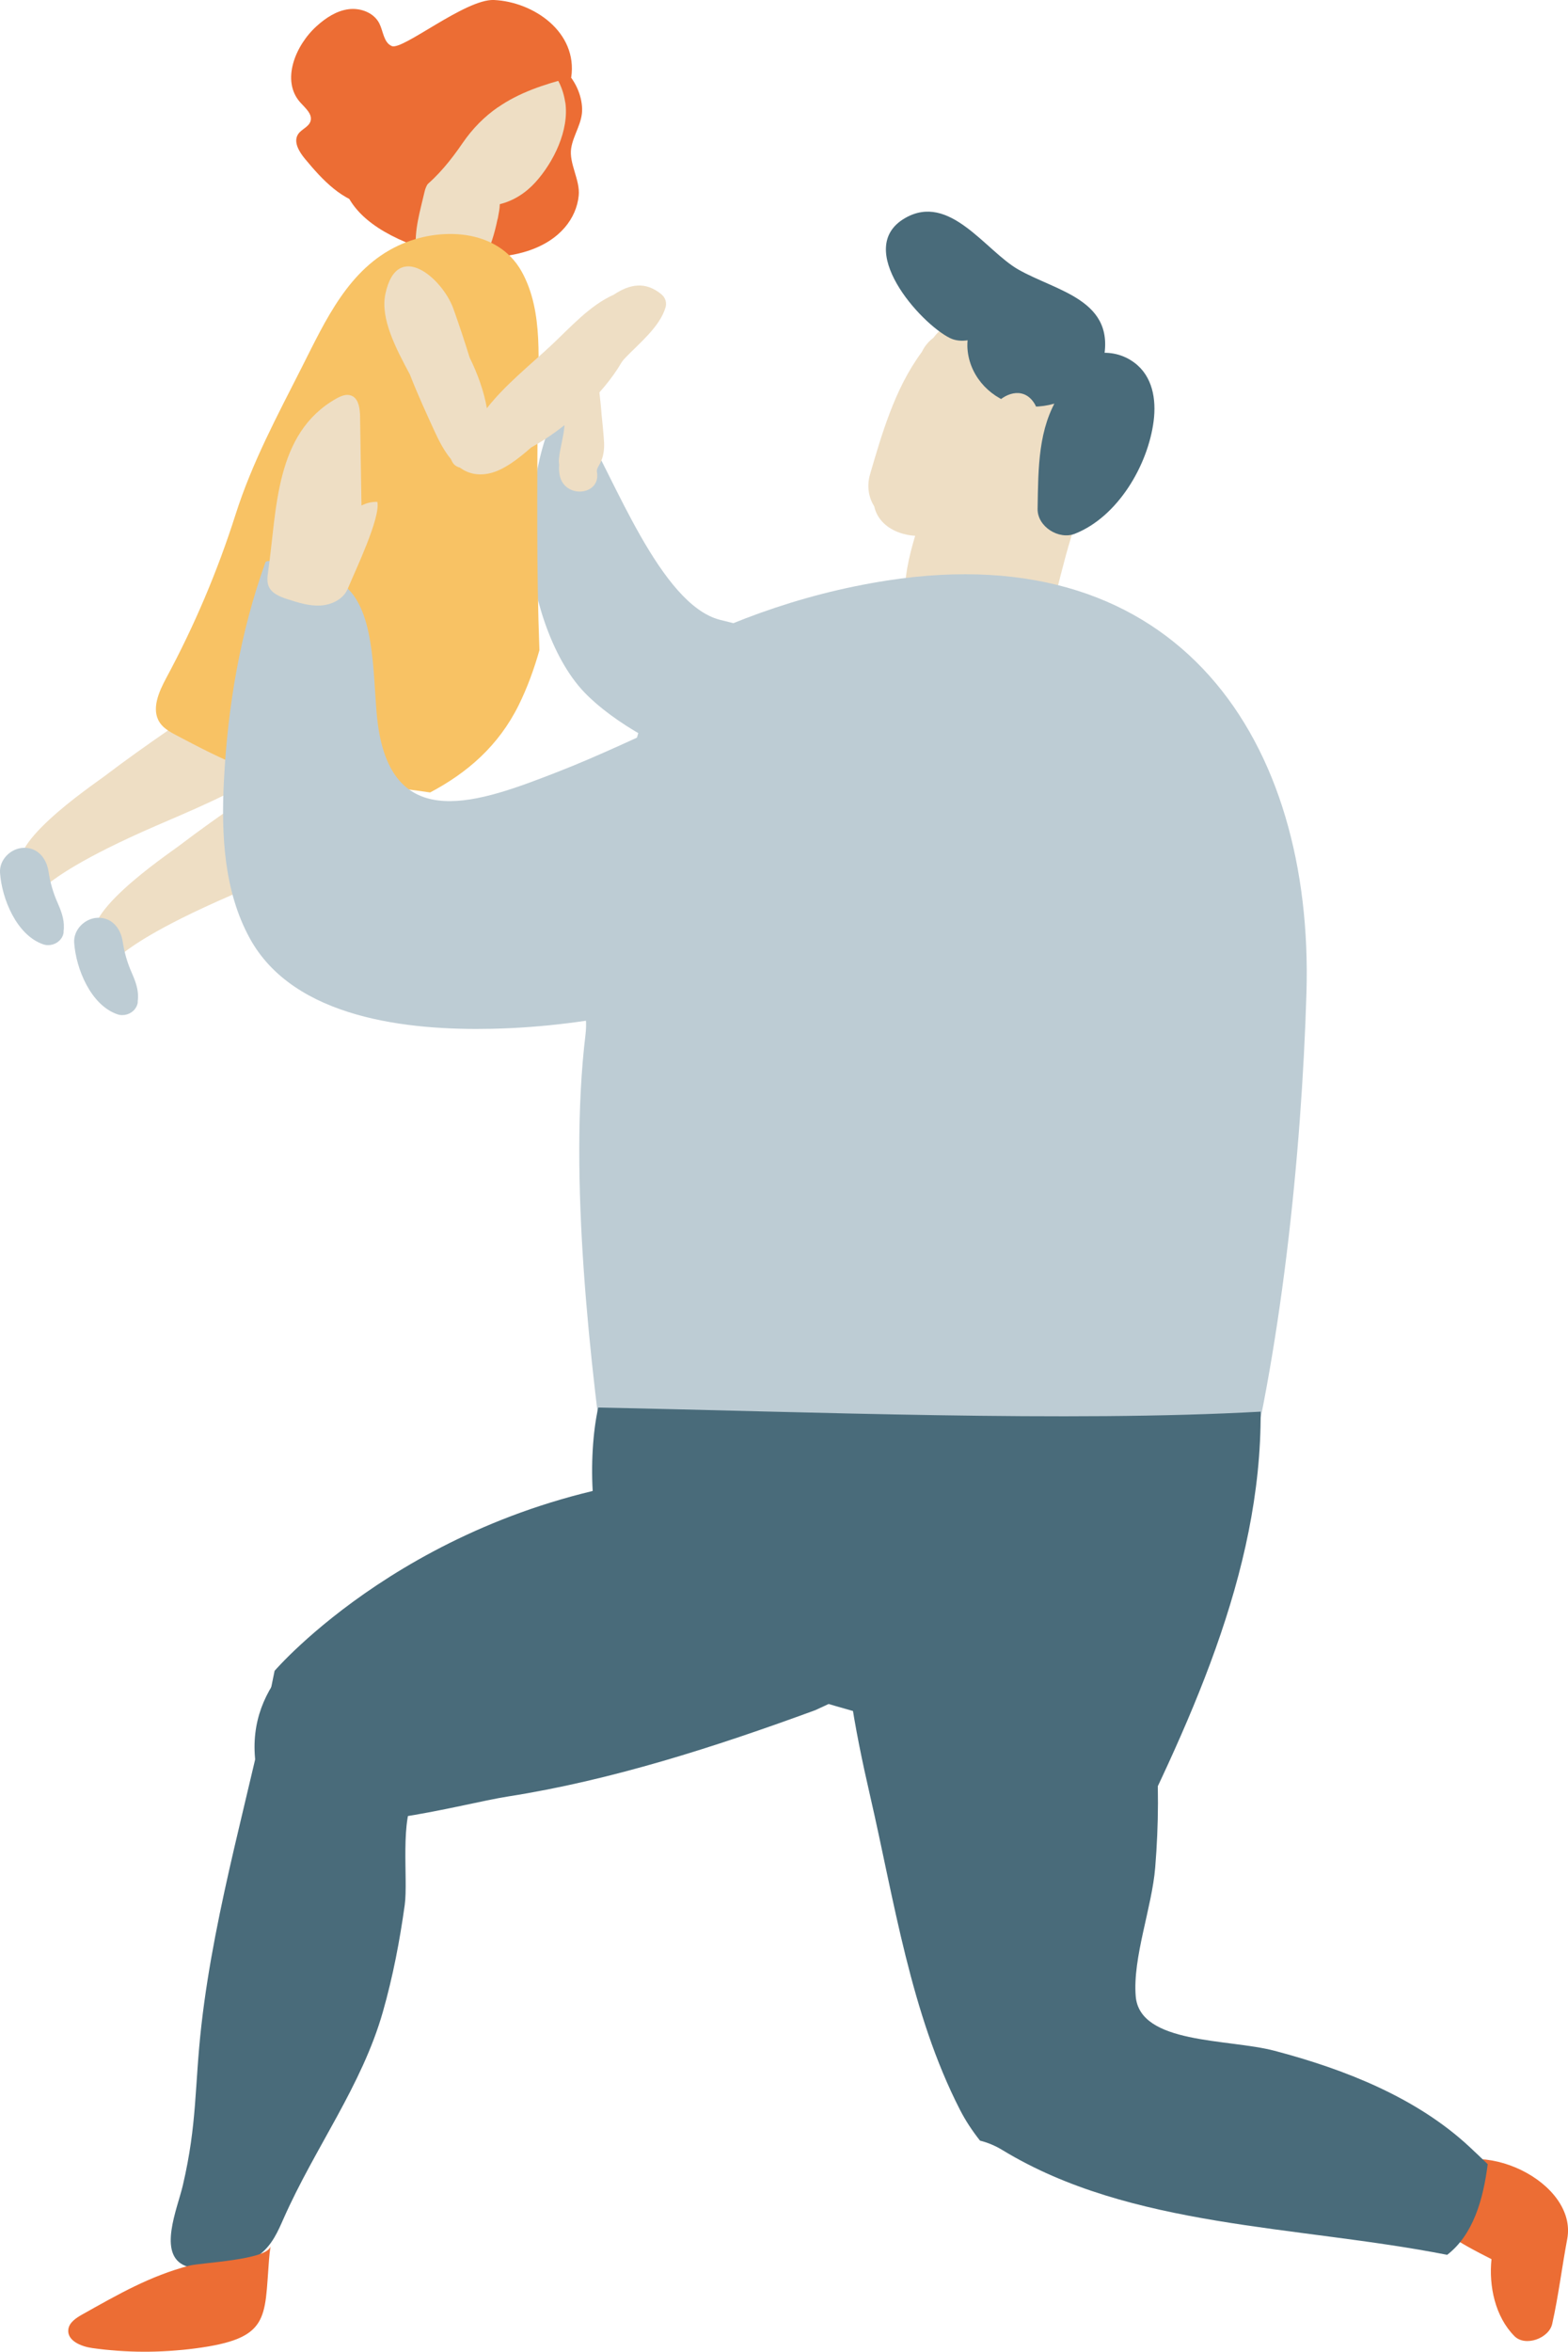
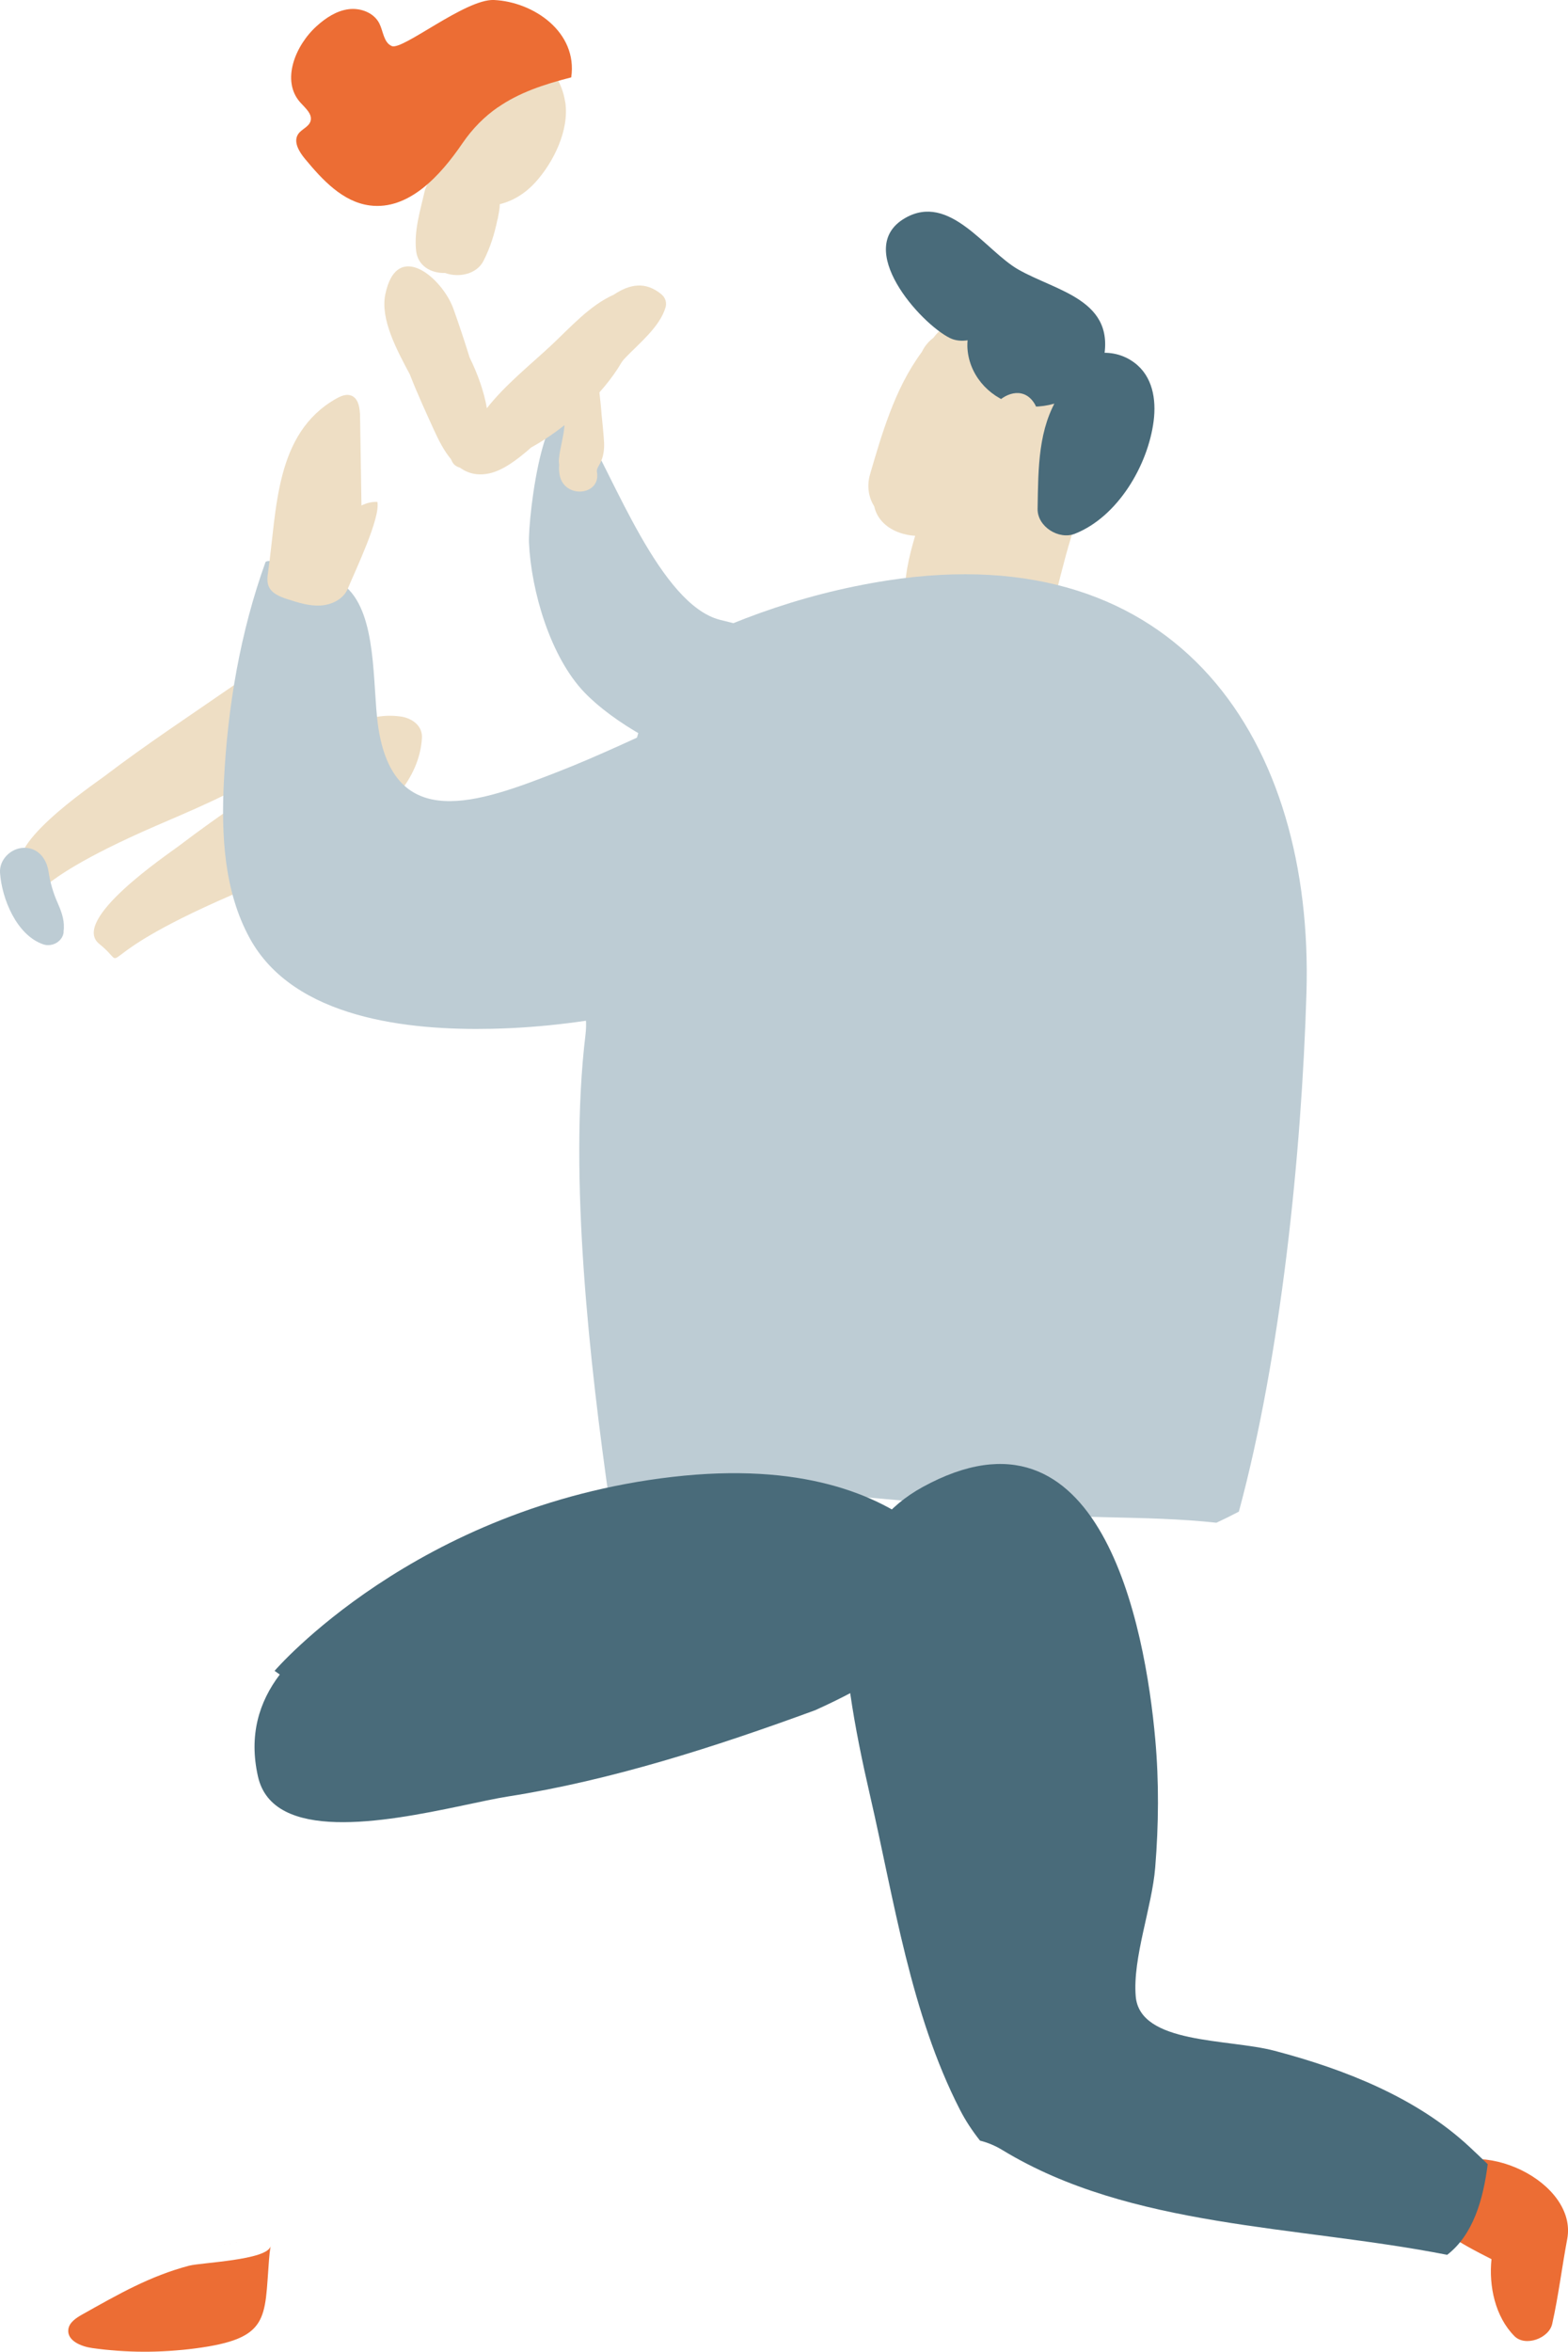
<svg xmlns="http://www.w3.org/2000/svg" id="_レイヤー_2" data-name="レイヤー 2" viewBox="0 0 511.52 766.77">
  <defs>
    <style>      .cls-1 {        fill: #bdccd4;      }      .cls-1, .cls-2, .cls-3, .cls-4, .cls-5, .cls-6 {        stroke-width: 0px;      }      .cls-2 {        fill: #496b7a;      }      .cls-3 {        fill: #ec6d34;      }      .cls-4 {        fill: #a94f7a;      }      .cls-5 {        fill: #f8c264;      }      .cls-6 {        fill: #eedec4;      }    </style>
  </defs>
  <g id="Layer_1" data-name="Layer 1">
    <g>
      <path class="cls-1" d="M294.54,222.26c-3.06-1.8-6.37-2.8-9.79-3.44-1.16-.7-2.38-1.25-3.62-1.72-.42-3.85-3.47-7.59-9.12-8.06-11.18-.93-26.36-4.19-37.15-6.95-19.5-4.99-34.67-46.84-44.94-63.56-12.01-19.54-17.72,30.33-17.35,38.48.72,15.68,6.95,37.16,18.11,48.78,18.6,19.36,72.17,41.91,96.21,19.74,2.33-2.15,3.9-4.74,4.85-7.47,6.81-1.69,11.02-10.98,2.81-15.8Z" />
      <path class="cls-6" d="M195.53,127.73c-.82-8.03-12.85-7.01-12.16,1.06.24,2.82.46,5.65.7,8.47.02.19.06.41.08.61,0,.37.01.74-.02,1.1-.29,3.62-1.46,7.09-1.79,10.73-.06.66-.01,1.27.08,1.85-.11,1.09-.05,2.2.15,3.31,1.45,7.9,13.61,6.83,12.16-1.06-.19-1.01.83-2.14,1.4-3.51.86-2.07,1.06-4.27.9-6.56-.2-2.92-.5-5.86-.8-8.79-.16-2.41-.46-4.8-.71-7.22Z" />
      <g>
-         <path class="cls-3" d="M186.34,48.29c.71-4.4,3.71-8.24,3.56-12.86-.29-8.9-8.02-19.48-26.77-22.24-25.49-3.75-39.35,11.98-45.41,22.08-7.87,13.11-13.88,31.83,14.9,43.81,3.57,1.49,7.11,2.44,10.5,2.99.68.19,1.34.38,2.06.53.04-.03.08-.07.12-.1,8.98,2.15,19.12,1.83,26.78-.65,10.75-3.47,15.98-10.8,16.71-18.06.52-5.11-3.25-10.52-2.45-15.5Z" />
        <path class="cls-6" d="M113.48,217.85c.26-4.11-3.37-6.55-6.94-7.04-12.51-1.74-20.6,5.94-30.23,12.6-14.15,9.79-28.54,19.26-42.24,29.68-3.61,2.74-35.49,24.14-25.84,31.88,11.08,8.9-6.4,5.6,42.55-15.67,21.02-9.14,61.03-24.7,62.7-51.45Z" />
        <path class="cls-1" d="M19.87,306.14c.52-.69.88-1.51.92-2.47-.04.09-.05.13-.09.21.15-.83.16-1.67.12-2.51-.12-2.36-1.05-4.79-2-6.94-1.52-3.42-2.43-6.64-3-10.33-.66-4.21-3.48-7.8-8.13-7.67-4.15.12-7.97,3.85-7.68,8.13.58,8.51,5.42,20.36,14.09,23.34,2.07.71,4.43-.05,5.72-1.7.01-.01.02-.01.04-.05Z" />
        <path class="cls-6" d="M137.65,240.66c.26-4.11-3.37-6.55-6.94-7.04-12.51-1.74-20.6,5.94-30.23,12.6-14.15,9.79-28.54,19.26-42.24,29.68-3.61,2.74-35.49,24.14-25.84,31.88,11.08,8.9-6.4,5.6,42.55-15.67,21.02-9.14,61.03-24.7,62.7-51.45Z" />
-         <path class="cls-1" d="M44.05,328.95c.52-.69.88-1.51.93-2.47-.04.09-.05.13-.09.21.15-.83.16-1.67.12-2.51-.12-2.36-1.05-4.79-2-6.94-1.52-3.42-2.43-6.64-3-10.33-.66-4.21-3.48-7.8-8.13-7.67-4.15.12-7.97,3.85-7.68,8.13.58,8.51,5.43,20.36,14.09,23.34,2.07.71,4.43-.05,5.72-1.7.01-.01.02-.01.04-.05Z" />
        <path class="cls-6" d="M184.39,33.38c-.95-6.53-4.73-12.56-11.07-15.05-6.41-2.52-12.97-1.17-18.74,2.16-10.85,6.28-18.59,19.37-17.56,32.01.23,2.77,1.22,5.16,2.73,7.11-.54.83-.99,1.75-1.24,2.86-1.46,6.38-3.46,12.66-2.77,19.25.53,5.08,5.01,7.43,9.42,7.28,4.54,1.63,10.36.43,12.59-3.98,2.23-4.42,3.56-8.72,4.52-13.39.03-.13.09-.24.12-.37.15-.81.29-1.63.44-2.45.13-.75.2-1.49.22-2.24,4.42-1.08,8.43-3.62,11.61-7.13,5.95-6.57,11.07-16.98,9.76-26.06Z" />
-         <path class="cls-5" d="M140.3,258.39c12.04-6.35,22.36-15.19,28.94-28.54,2.84-5.77,5-11.75,6.73-17.85-.99-26.32-.68-52.71-.58-79.02.05-14.17,2.14-31.26-5.22-44.46-7.91-14.17-27.01-14.63-40.21-8.46-16.26,7.59-23.79,24.46-31.45,39.59-8.05,15.89-16.29,31.2-21.68,48.15-5.85,18.38-13.43,36.23-22.57,53.21-2.46,4.57-5.01,10.3-2.13,14.61,1.29,1.93,3.43,3.08,5.48,4.16,14.23,7.5,29.79,15.67,46.29,15.73,12.42.05,24.29,1.04,36.39,2.87Z" />
+         <path class="cls-5" d="M140.3,258.39Z" />
        <path class="cls-3" d="M162.43,35c6.87-4.77,14.85-7.46,23.92-9.77C188.51,10.42,174.02.59,161.15,0c-9.29-.42-29.81,16.51-33.33,15.02-2.66-1.13-2.77-4.77-4.06-7.36-1.77-3.54-6.17-5.17-10.09-4.65s-7.38,2.82-10.32,5.46c-7.04,6.31-11.71,17.86-5.41,24.91,1.65,1.85,4.11,3.84,3.34,6.19-.61,1.87-2.97,2.55-4.04,4.2-1.62,2.5.34,5.72,2.25,8.02,5.68,6.86,12.33,14.06,21.15,15.2,12.68,1.64,22.98-9.68,30.19-20.23,3.43-5.01,7.29-8.8,11.59-11.78Z" />
      </g>
      <path class="cls-6" d="M352.24,153.96c-12.12,13.54-32.62,16.95-49.53,20.44-2.85.6-6.16.36-9.15-.68-3.98-1.37-7.39-4.22-8.35-8.58-1.8-2.91-2.52-6.49-1.38-10.49,1.96-6.72,3.9-13.35,6.33-19.74,2.7-7.17,6-13.97,10.58-20.18.93-1.94,2.25-3.44,3.74-4.57.37-.46.73-.92,1.14-1.37,7.89-8.41,18.86-4.25,23.39,3.42,3.64.24,7.39,1.26,11.23,3.43,4.05,2.28,6.45,6.02,7.12,10.1.36,1.7.35,3.39.1,5.1,2.51,1.09,4.57,2.9,6.03,5.05,3.56,5.14,3.67,12.5-1.24,18.05Z" />
      <path class="cls-6" d="M332.21,146.06c-1.91.19-3.79.78-5.5,1.84-3.63-.13-7.35,1.05-10.25,3.81-5.43.06-10.94,3.16-13.29,9.64-3.65,10.07-10.16,26.76-7.28,38.68-1.07,6.46,4.37,12.03,10.33,13.51,1.95,1.26,4.15,1.97,6.41,2.1.34.26.69.5,1.06.72,5.45,9.07,21.27,8.17,25.34-3.67,5.62-16.35,8-33.91,14.84-49.82,6.35-14.77-11.41-27.78-21.65-16.81Z" />
      <path class="cls-2" d="M352.22,97.85c-5.84-3.94-13.7-6.39-19.95-9.93-10.78-6.1-22.49-25.28-37.09-16.77-16.81,9.79,4.97,34.25,14.73,39.08,1.68.83,3.74,1.04,5.74.72-.04.66-.09,1.33-.07,2,.27,8.88,6.7,16.39,15.09,18.79,4.17,1.19,8.81,1.12,13.11-.08,7.32-.41,13.77-5.01,15.8-12.72,2.87-10.89-1.08-16.85-7.36-21.09Z" />
      <path class="cls-2" d="M376.35,137.25c.89-7.02-.33-14.62-6.37-19.06-7.38-5.43-16.89-3.3-23.59,2.03-2.84,2.26-2.71,6.07-.92,8.75-6.78,10.74-6.76,23.26-6.98,36.95-.09,5.8,6.93,10.17,12.14,8.12,14-5.51,23.88-22.32,25.72-36.79Z" />
      <path class="cls-1" d="M289.4,189.28c-28.82,4.47-55.44,14.51-78.65,27.66,1.39,4.32,1.52,9.25-.21,14.63-10.02,31.27-16.48,63.39-20.32,95.91.9,2.92,1.23,6.21.78,9.91-5.57,46,1.43,107.68,7.89,152.83,12.28-1.57,34.3-4.97,46.67-4.39,27.09,1.27,53.65,3.57,80.54,6.85,23.77,2.9,47.32,1.25,70.72,3.81,2.46-1.14,4.9-2.34,7.33-3.62,13.66-50.51,20.46-116.23,22.05-169.11,2.46-81.6-41.23-149.29-136.81-134.48Z" />
      <path class="cls-6" d="M337.84,137.87c.83-1.85.87-4.05-.1-5.82-6.56-11.98-24.49,7.24-8.67,10.03,2.71.48,5.69-.35,7.56-2.37.5-.54.91-1.17,1.21-1.84Z" />
      <path class="cls-1" d="M287.48,219.47c-6.76-1.98-14.56-2.2-22.62-.42-29.26,6.44-55.29,21.88-82.99,32.65-25.33,9.85-53.62,20.48-58.57-15.31-1.82-13.19-.21-35.92-10.36-44.95-2-1.77-25.11-10.39-26.34-8.14-8.23,22.89-12.3,46.9-13.55,71.23-.9,17.56-.02,35.95,8.42,51.38,14.39,26.29,51.91,30.1,78.87,29.53,33.34-.71,67.46-8.6,98.04-21.86,22.42-9.72,46.28-33.54,50.38-58.42,3.09-18.78-6.65-31.39-21.29-35.69Z" />
      <path class="cls-6" d="M117.41,134.69c-.14-2.36-.73-4.93-2.86-5.72-1.61-.59-3.37.16-4.86,1-20.15,11.38-19.31,36.31-22.22,56.4-.23,1.6-.45,3.29.17,4.78,1,2.39,3.75,3.44,6.22,4.24,3.49,1.12,7.08,2.26,10.74,2.04,3.66-.22,7.46-2.11,8.86-5.5,2.45-5.91,10.73-23.1,9.64-28.3-1.82-.04-3.54.36-5.18,1.2-.15-9.74-.31-19.48-.46-29.23,0-.3-.01-.61-.03-.93Z" />
      <path class="cls-3" d="M478.95,732.6c2.65,1.48,5.27,2.81,7.61,4-.91,8.83,1.21,18.75,7.47,25.08,3.55,3.6,11.32.73,12.34-3.99,2.04-9.11,3.17-18.48,4.9-27.67,3.46-18.35-28.5-34.45-44.82-21.29-4.59,3.7-3.94,10.77-.2,14.67,3.43,3.58,8.11,6.63,12.71,9.2Z" />
-       <path class="cls-2" d="M121.75,546.72c-10.24-3.41-21.17-3.57-32.17-1.95-7.61,38.45-19.46,76.7-23.87,115.49-2.29,20.18-1.33,32.08-6.08,52.33-1.79,7.63-8.34,22.56.87,26.22,6.47,2.57,18.72.57,24.34-3.82,4-3.13,5.85-7.52,7.69-11.67,10.23-23.12,25.49-43.23,32.36-67.32,3.3-11.57,5.52-23.24,7.14-34.88,1.17-8.35-1.77-28.56,3.56-35.68,4.43-5.92,8.52-12.5,12.31-19.41-6.87-8.47-15.23-15.67-26.14-19.31Z" />
      <path class="cls-4" d="M71.41,732.02l7.96-1.12c1.07-.15-9.19,1.29-7.96,1.12Z" />
      <path class="cls-3" d="M61.76,738.71c-12.9,3.41-23.13,9.31-34.93,15.93-2.03,1.14-4.3,2.62-4.55,4.94-.38,3.61,4.16,5.49,7.76,6,11.13,1.58,22.47,1.58,33.59.13,24.46-3.18,22.61-9.63,24.13-28.93.1-1.46.28-2.94.51-4.38-1.14,4.52-22.69,5.31-26.51,6.32Z" />
-       <path class="cls-2" d="M411.26,460.27c-62.67,3.5-147,.04-216.09-1.34-3.56,15.67-2.71,44.5,5.21,51.7,5.78,5.25-4.69,13.9-9.92,18.02,3.34,3.34,7.92,5.61,14.09,6.36,16.18,7.45,34.27,10.86,51.61,16.31,14.27,4.48,28.77,8.45,43.27,12.41,2.35,3.03,4.24,5.51,5.36,6.68,4.56,4.79,9.41,9.19,14.33,13.52.22,4.15.75,8.19,1.65,12.02,13.68,6.53,27.77,11.89,42.33,16.37,24.69-49.42,48.46-99.27,48.15-152.04Z" />
      <path class="cls-2" d="M319.72,697.96c2.43.61,4.88,1.6,7.31,3.08,41.91,25.48,95.98,24.5,145.07,34.15,8.44-6.49,11.76-17.97,13.23-29.56-1.82-1.76-3.78-3.63-5.95-5.65-17.1-15.92-40.37-25.22-63.67-31.34-15.12-3.97-43.91-2.06-45.21-17.75-1.04-12.59,5.31-28.98,6.36-42.03,1.13-13.95,1.25-27.92.02-41.69-3.31-37.1-17.87-114.17-75.95-82.29-11.4,6.26-18.34,15.64-21.69,26.02-2.58,1.59-4.42,4.09-4.42,7.46.01,23.47,3.83,44.6,9.03,67.16,7.88,34.2,13.22,70.93,29.27,102.29,1.88,3.68,4.12,7.03,6.6,10.16Z" />
      <path class="cls-2" d="M319.52,523.53s-16.15-51.68-100.12-41.99c-83.97,9.69-129.82,63.24-129.82,63.24l1.69,1.21c-6.78,8.93-10.14,19.81-7.12,33.22,1.22,5.43,4.42,9.07,8.93,11.39,17.93,9.24,56.47-2.32,72.79-4.88,33.45-5.24,67.33-16.1,100.07-28.11,16.16-7.29,35.46-18.05,41-30.61l12.58-3.47Z" />
      <path class="cls-6" d="M215.88,96.05c-5.32-4.48-10.55-3.38-15.62.02-7.89,3.48-14.37,10.87-20.55,16.63-6.72,6.26-15.04,12.91-20.88,20.4-.92-5.39-3-11.21-5.61-16.49-1.67-5.36-3.43-10.69-5.33-15.99-3.6-9.96-18.41-22.73-22.18-4.71-1.7,8.13,3.65,18.03,8,26.19,2.5,6.44,5.38,12.66,7.92,18.23,1.48,3.25,3.21,6.65,5.47,9.36.14.28.28.57.42.86.5,1.02,1.42,1.62,2.48,1.91,2.56,1.85,5.7,2.76,9.72,1.87,4.37-.97,9.05-4.44,13.57-8.44,11-6.01,23.38-17.17,29.51-27.78.19-.26.4-.51.58-.77.3-.31.59-.65.89-.96,4.43-4.59,10.99-9.87,12.85-16.17.44-1.5-.05-3.14-1.25-4.15Z" />
    </g>
  </g>
</svg>